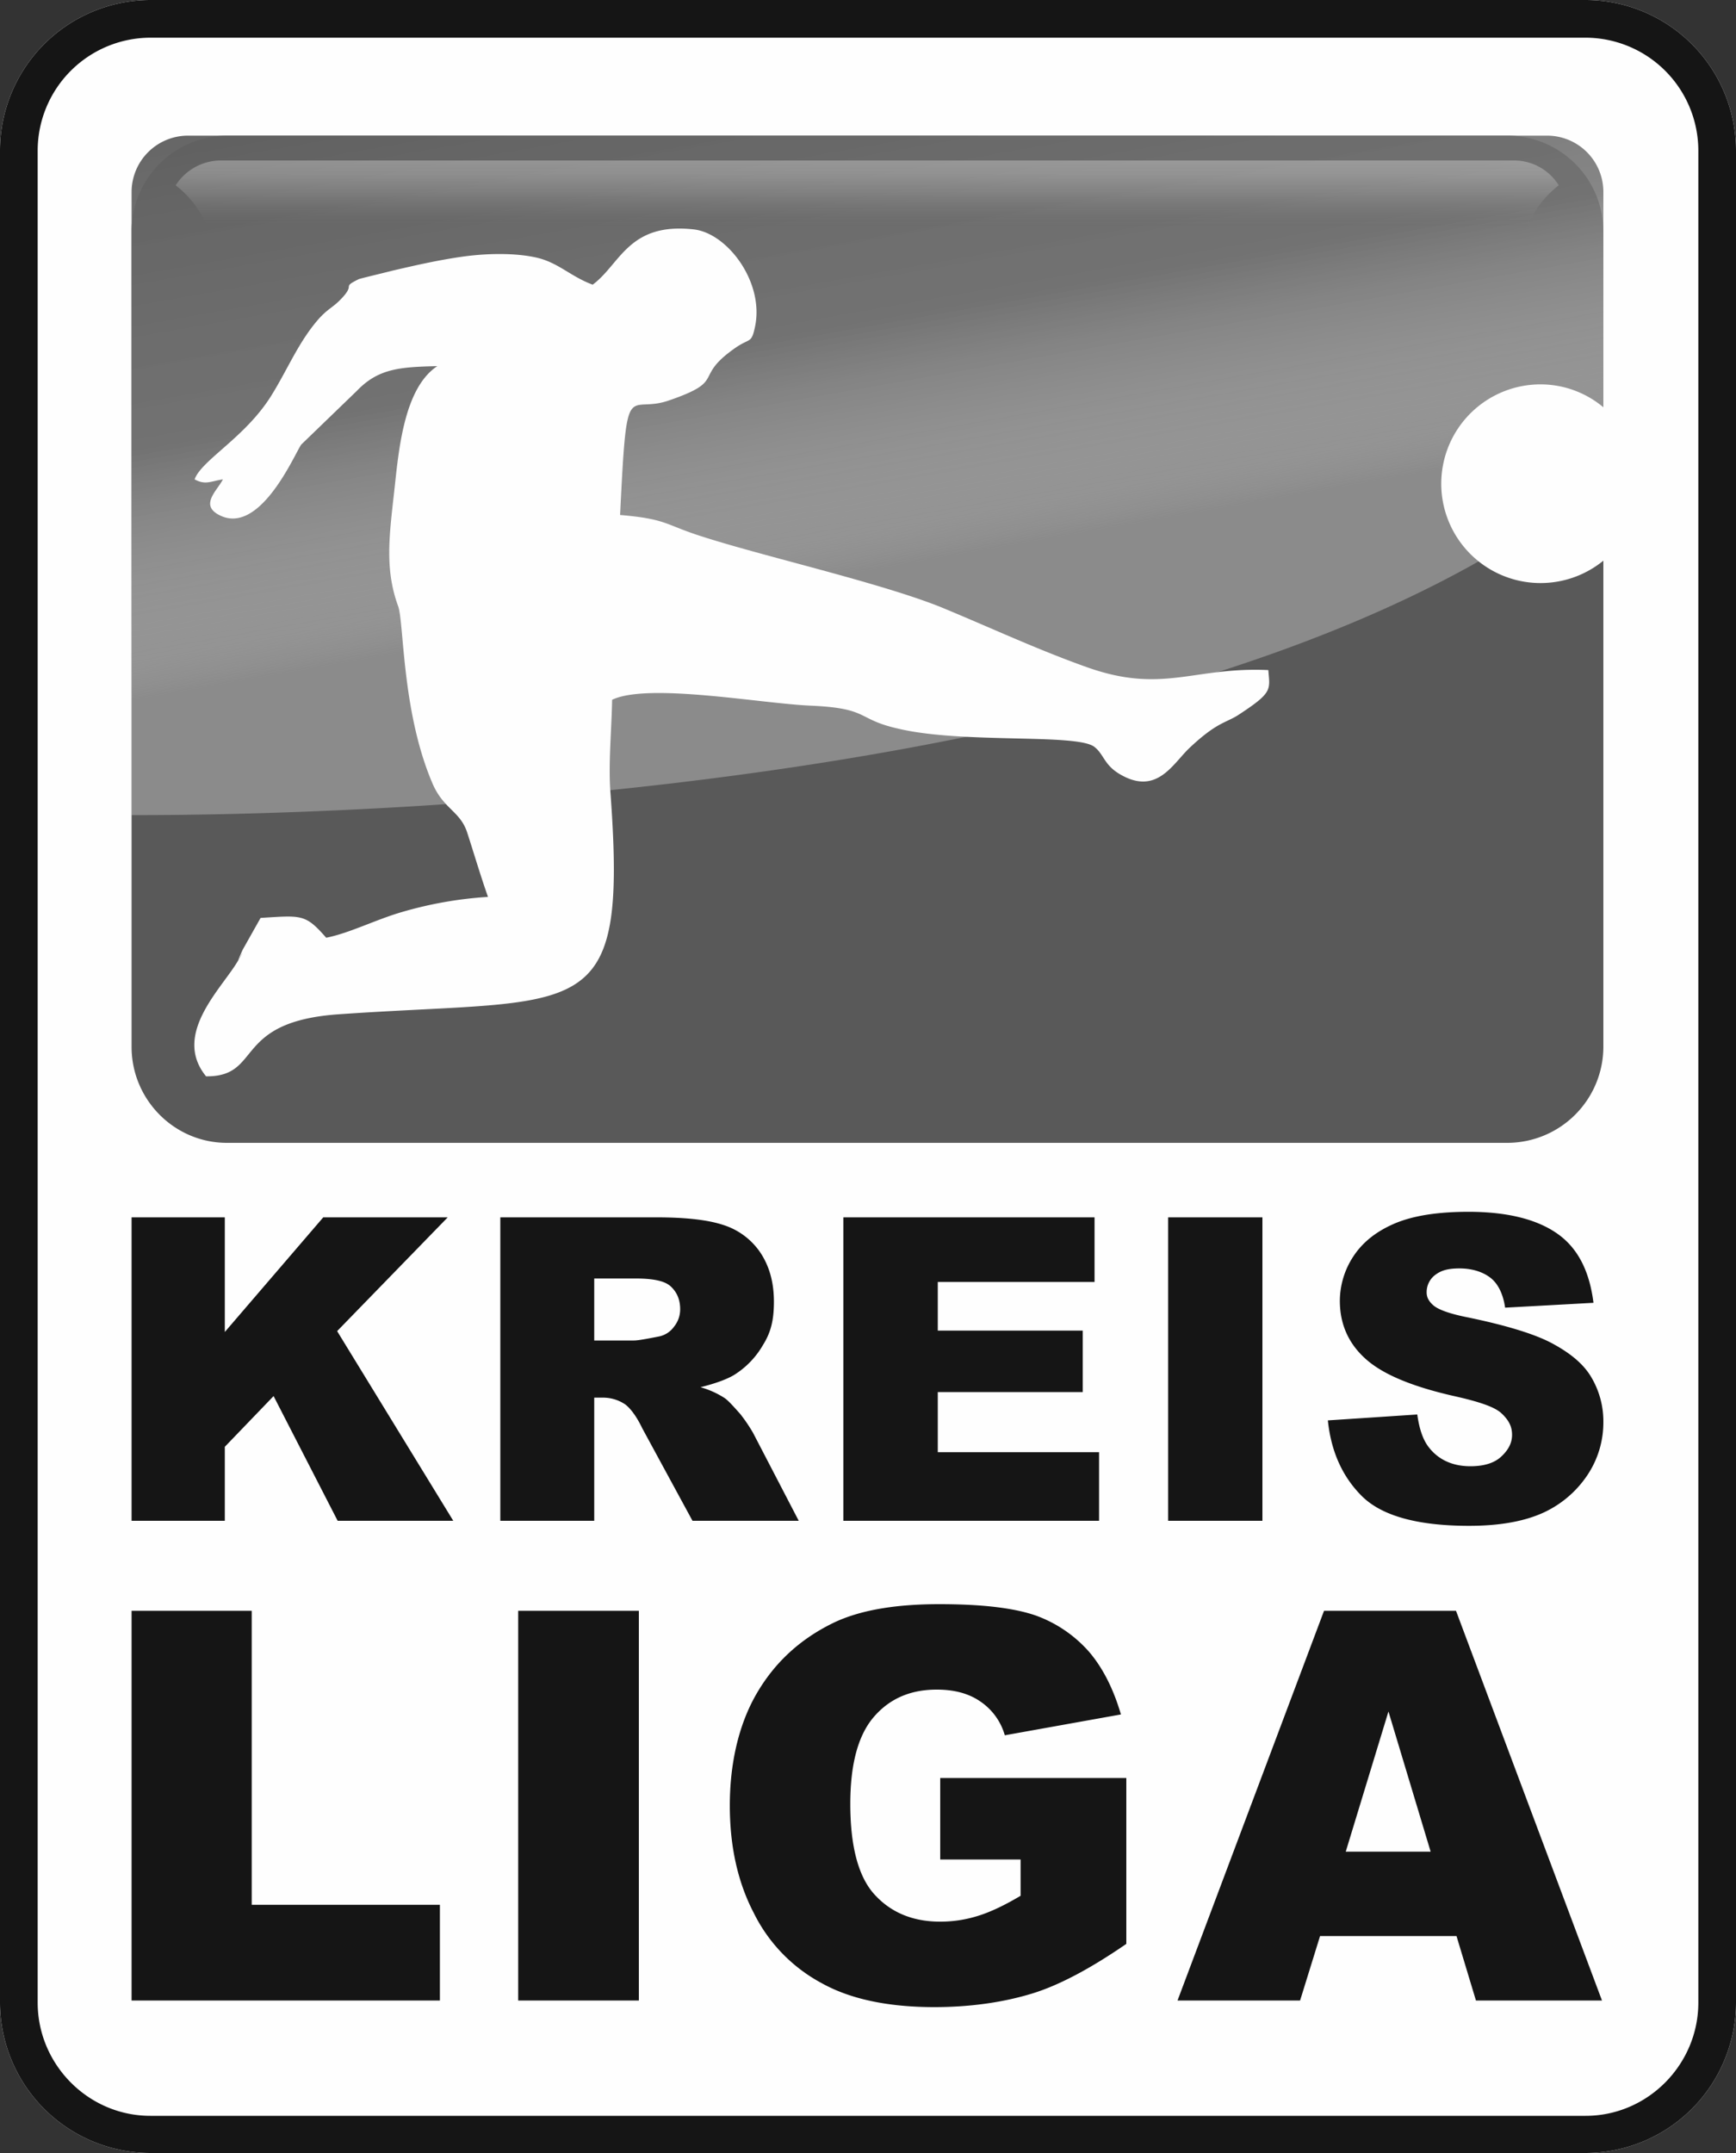
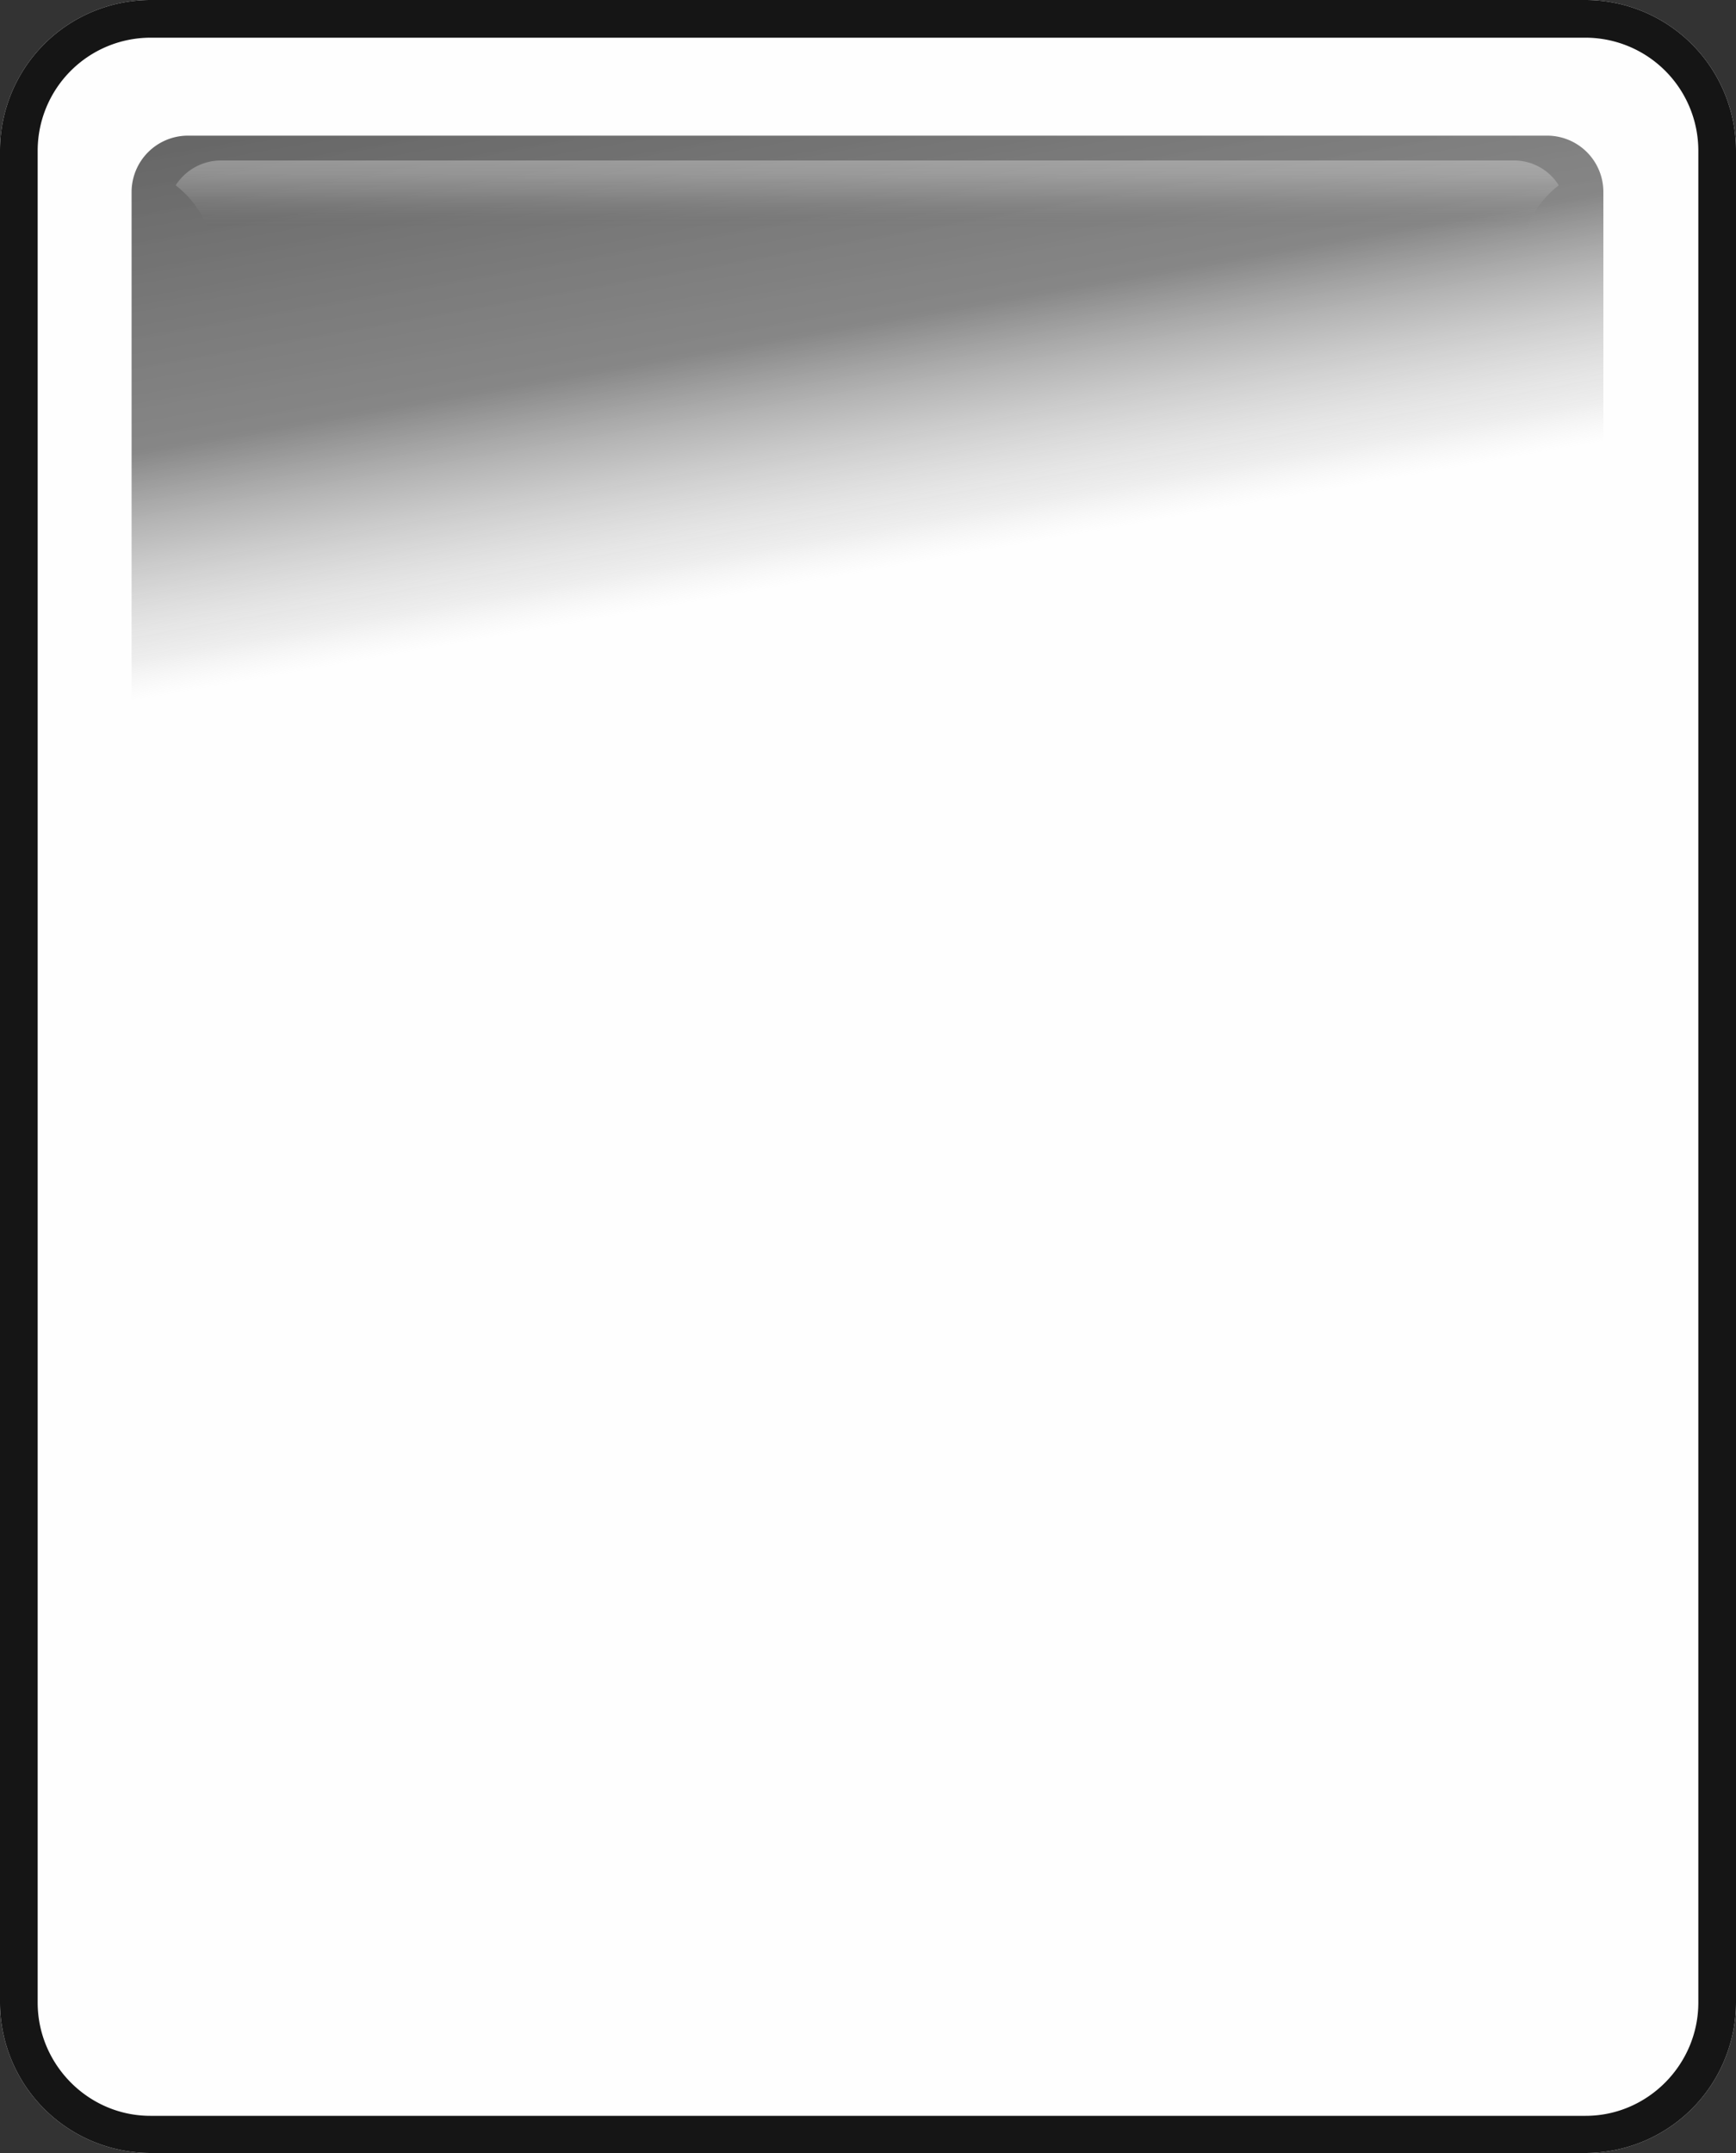
<svg xmlns="http://www.w3.org/2000/svg" viewBox="0 0 1000 1239.6">
  <rect x="0" y="0" width="1000" height="1239.6" fill="#333333" stroke="none" />
  <defs>
    <linearGradient id="Unbenannter_Verlauf_26" x1="506.68" y1="327.91" x2="440.47" y2="-47.56" gradientUnits="userSpaceOnUse">
      <stop offset="0" stop-color="#fff" stop-opacity="0.3" />
      <stop offset="0.06" stop-color="#dbdbdb" stop-opacity="0.45" />
      <stop offset="0.37" stop-color="#767676" stop-opacity="0.88" />
      <stop offset="1" stop-color="#595959" />
    </linearGradient>
    <linearGradient id="Unbenannter_Verlauf_25" x1="499.57" y1="92.36" x2="499.57" y2="131.83" gradientUnits="userSpaceOnUse">
      <stop offset="0" stop-color="#fff" stop-opacity="0.3" />
      <stop offset="0.2" stop-color="#f3f3f3" stop-opacity="0.28" />
      <stop offset="0.46" stop-color="#d1d1d1" stop-opacity="0.22" />
      <stop offset="0.75" stop-color="#989898" stop-opacity="0.11" />
      <stop offset="1" stop-color="#595959" stop-opacity="0" />
    </linearGradient>
  </defs>
  <g id="Ebene_2" data-name="Ebene 2">
    <g id="Ebene_1-2" data-name="Ebene 1">
      <path d="M86.6,0H913.4A86.8,86.8,0,0,1,1000,86.6V1153a86.8,86.8,0,0,1-86.6,86.6H86.6A86.8,86.8,0,0,1,0,1153V86.6A86.8,86.8,0,0,1,86.6,0Z" fill="#fefefe" fill-rule="evenodd" />
-       <path d="M130.7,78.1H868.5a55.3,55.3,0,0,1,55.1,55.2V602.8A55.4,55.4,0,0,1,868.5,658H130.7c-30.3,0-54.9-24.9-54.9-55.2V133.3a55.1,55.1,0,0,1,54.9-55.2Z" fill="#595959" fill-rule="evenodd" />
      <path d="M86.6,0H913.4A86.8,86.8,0,0,1,1000,86.6V1153a86.8,86.8,0,0,1-86.6,86.6H86.6A86.8,86.8,0,0,1,0,1153V86.6A86.8,86.8,0,0,1,86.6,0Zm0,21.7H913.4a65.1,65.1,0,0,1,64.9,64.9V1153c0,35.7-29.2,65.2-64.9,65.2H86.6c-35.7,0-64.9-29.5-64.9-65.2V86.6A65.1,65.1,0,0,1,86.6,21.7Z" fill="#151515" fill-rule="evenodd" />
-       <path d="M75.8,700.9h53.7v66l56.7-66h71.7l-63.7,65.5,66.9,109.2H194.5l-36.9-71.8L129.5,833v42.6H75.8ZM288.2,875.6V700.9H378c16.9,0,29.5,1.4,38.4,4.3a40.5,40.5,0,0,1,21.4,15.7c5.4,8,8,17.4,8,28.6s-2,18-6.3,24.9a49.3,49.3,0,0,1-16.9,17.4c-4.5,2.6-11.1,4.9-19.1,6.9a50.6,50.6,0,0,1,14,6.3c2,1.4,4.9,4.6,8.9,9.1a91.7,91.7,0,0,1,7.4,10.9l26.3,50.6H398.9L370,822.4c-3.4-7.1-6.8-11.4-9.7-13.7a22.8,22.8,0,0,0-13.1-4h-4.9v70.9Zm54.1-103.8h22.9c2.3,0,7.1-.9,14.3-2.3a14.1,14.1,0,0,0,8.8-5.7,15.8,15.8,0,0,0,3.5-10c0-5.7-2-10-5.5-13.2s-10.3-4.5-20.3-4.5H342.3Zm143.5-70.9H630.5v37.2H540.2v28h83.5v35.4H540.2v34.6h92.9v39.5H485.8Zm187.1,0h54.3V875.6H672.9Zm92,116.9,51.5-3.4c1.2,8.6,3.4,14.9,6.9,19.2,5.4,6.8,13.4,10.6,23.7,10.6,7.7,0,13.7-1.8,17.7-5.5s6.3-7.7,6.3-12.6-2-8.5-6-12.3-13.1-6.8-27.4-10c-23.8-5.4-40.6-12.3-50.6-21.1s-15.2-20-15.2-33.8a46.9,46.9,0,0,1,7.7-25.4c5.2-8,12.9-14.3,23.5-18.9s24.9-6.9,42.9-6.9c22.3,0,39.4,4.3,51.2,12.6s18.5,21.5,20.8,39.8L867,752.9c-1.1-7.7-4-13.7-8.3-17.1s-10.5-5.5-18-5.5-11.1,1.5-14.3,4a12.4,12.4,0,0,0-4.6,9.8c0,2.8,1.2,5.1,3.8,7.4s8.5,4.6,18,6.6c23.7,4.8,40.6,10,50.6,15.4s17.7,11.5,22.3,19.2a49.7,49.7,0,0,1,7.1,26,54.5,54.5,0,0,1-9.4,30.9,61.1,61.1,0,0,1-26,21.7c-11.2,4.9-25.2,7.2-42,7.2-29.8,0-50.4-5.8-61.8-17.2s-17.7-26-19.5-43.5Z" fill="#151515" />
-       <path d="M75.8,927.4H145v169.3H253.4v55.1H75.8Zm222.7,0H368v224.4H298.5Zm243.1,143.2v-46.9H648.8v95.5c-20.5,14.1-38.6,23.8-54.3,28.6s-34.6,7.8-56.3,7.8c-26.6,0-48.4-4.6-64.9-13.8a92.2,92.2,0,0,1-39.2-40.6c-9.2-17.7-13.7-38.3-13.7-61.7s4.8-45.8,15.1-63.8,24.9-31.7,44.3-41.2c15.2-7.4,35.8-10.9,61.2-10.9s43.5,2.3,55.8,6.6a74.7,74.7,0,0,1,30.6,20.9c8,9.4,14,21.4,18.3,36l-66.9,12a35,35,0,0,0-14-19.4c-6.6-4.6-14.9-6.9-25.2-6.9-15.2,0-27.2,5.2-36.3,15.8s-13.5,27.4-13.5,50c0,24.3,4.6,41.8,13.8,52s21.7,15.8,38,15.8a72.2,72.2,0,0,0,22.3-3.5q10.4-3.3,24-11.4v-20.9ZM839,1114.7H760.4l-11.5,37.1H678.3l84.4-224.4h76l84.1,224.4H850.2Zm-14.9-48.6-24.3-80.7-24.6,80.7Z" fill="#151515" />
      <path d="M923.6,273.9V110.4a32.4,32.4,0,0,0-32.3-32.3H108.1a32.5,32.5,0,0,0-32.3,32.3V469.3c97.5.2,624.5-6.9,847.8-195.4Z" fill-rule="evenodd" fill="url(#Unbenannter_Verlauf_26)" />
      <path d="M897.9,106.7a30.3,30.3,0,0,0-25.7-14.3H127.3a31,31,0,0,0-26.1,14.3,57.4,57.4,0,0,1,18.6,25.1H879.3a57.4,57.4,0,0,1,18.6-25.1Z" fill-rule="evenodd" fill="url(#Unbenannter_Verlauf_25)" />
-       <path d="M357.2,296.5c4-82.3,4-57.4,28.3-66,34-11.7,12.6-12.9,39.1-30.9,7.5-4.9,8.3-2,10.3-11.4,5.5-25.5-15.7-53.8-35.1-56.1-37.8-4.3-42.4,20-58.4,31.8-12.5-4.6-19.7-12.6-32-15.5s-29.2-2.6-43.2-.6-26.6,4.9-40,8c-3.4.9-17.7,4.3-19.5,4.9-10.5,5.2-1.4,2.3-10.2,11.4-4.6,4.9-7.5,5.5-12.9,11.5-11.5,13.1-17.7,28.6-26.9,43.5-14.9,24.5-40.6,37.7-44.6,48.9,6.3,3.4,9.1,1.1,16.3,0-3.1,6.2-12.9,14.2-3.1,20,24.3,14.3,45.1-36.3,48.3-40.1l32-30.9c12.3-12.8,24.6-13.7,46.3-14.2-19.4,12.8-22.3,49.1-24.8,72-2.9,25.8-5.5,44.9,2.2,66.1,3.5,9.1,2,60.6,19.8,102.1,6.3,14.8,16,16,20,28.3s7.4,24,12,37.1a225.4,225.4,0,0,0-49.2,8.6c-15.1,4.3-30.6,12.3-44,14.9-12-13.7-14-12.9-37.8-11.4l-10.3,18.3c-7.1,15.7,3.8-5.8-2,5.1-8.3,15.7-39.4,42.9-19.1,67.8,32.9.3,14.6-31.8,77.5-35.8,140.7-9.7,165.3,7.5,155.5-126.7-1.4-16.8.6-36.8.9-54.3,20.9-10,86.6,2.3,114.7,3.4,33.7,1.5,26,7.8,50,13.2,37.2,8.9,103.5,2.6,113.2,10.6,5.5,4.3,5.5,10.6,15.2,16,20.6,11.7,29.7-6,39.2-15.2,16.6-15.7,21.4-14.5,29.1-19.7,19.2-12.6,17.5-14,16.6-25.4-43.2-2-60.9,14-104.9-1.8-28.9-10.3-55.5-22.8-84.1-34.6-36-14.3-102.1-29.1-138.1-40.8-20.6-6.6-19.5-9.8-46.3-12.1Z" fill="#fefefe" fill-rule="evenodd" />
-       <path d="M923.6,234.5v88.3a57.2,57.2,0,1,1-36.3-101.5,56.4,56.4,0,0,1,36.3,13.2Z" fill="#fefefe" fill-rule="evenodd" />
    </g>
  </g>
</svg>